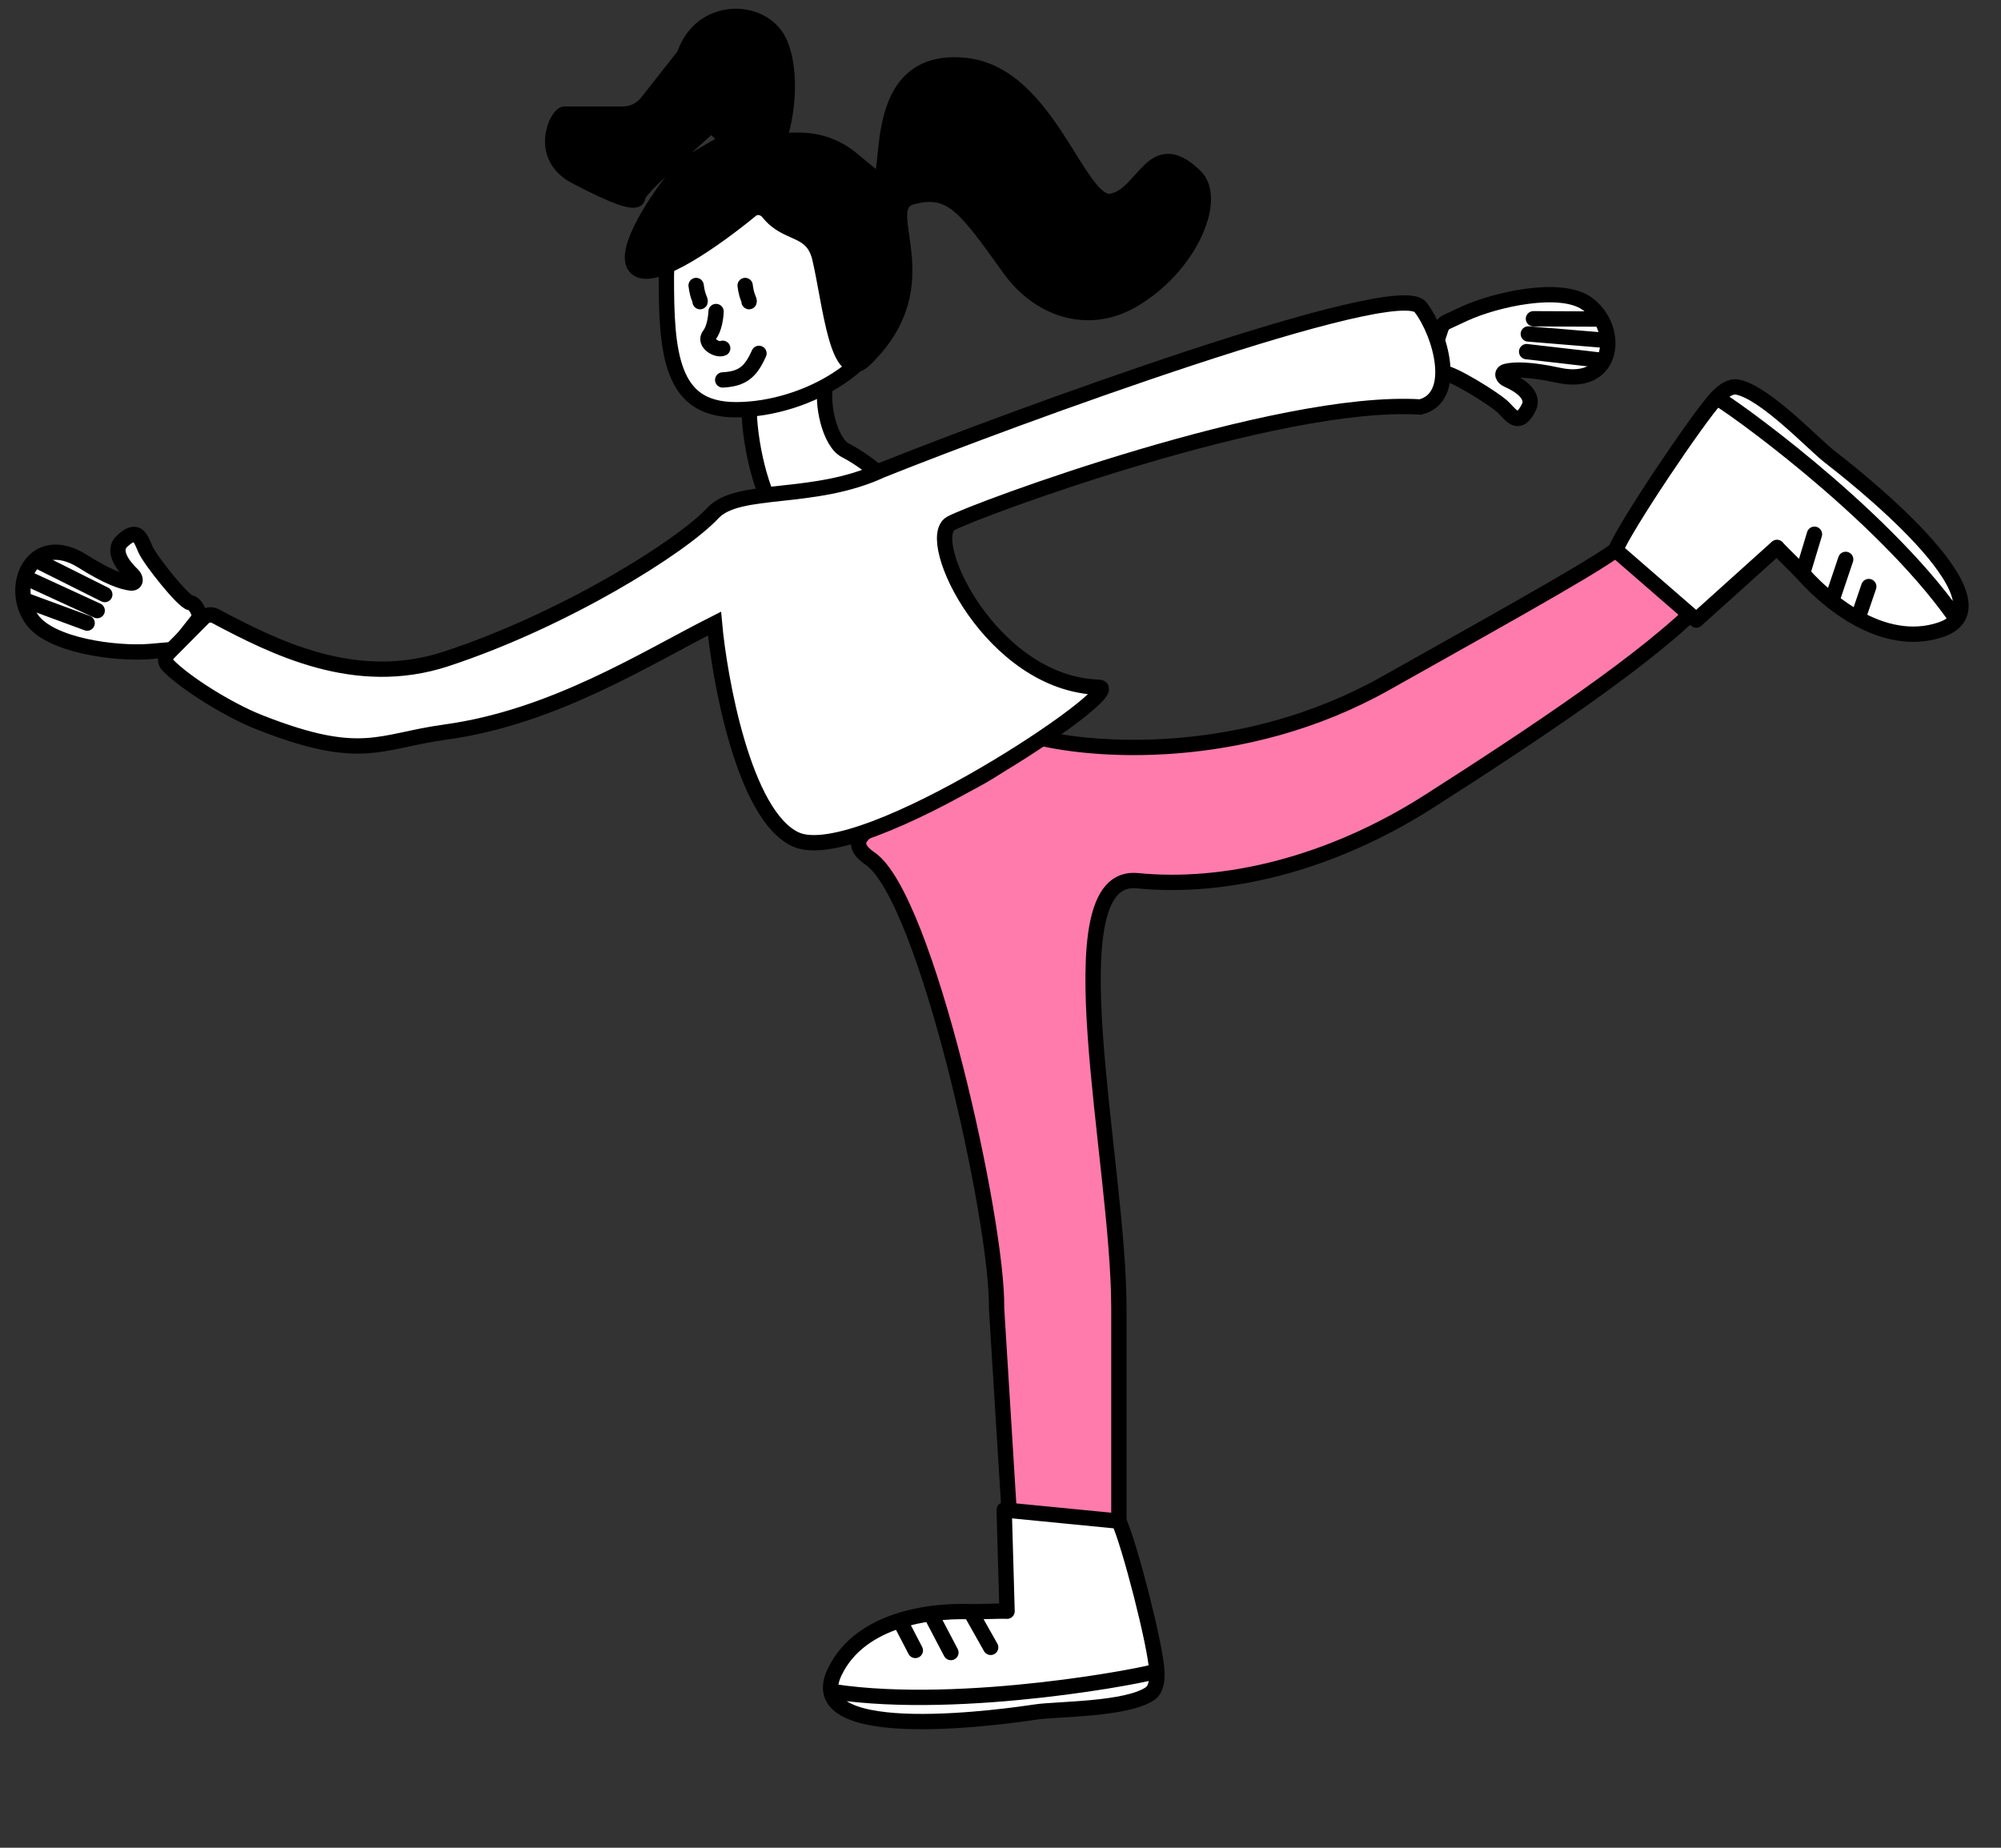
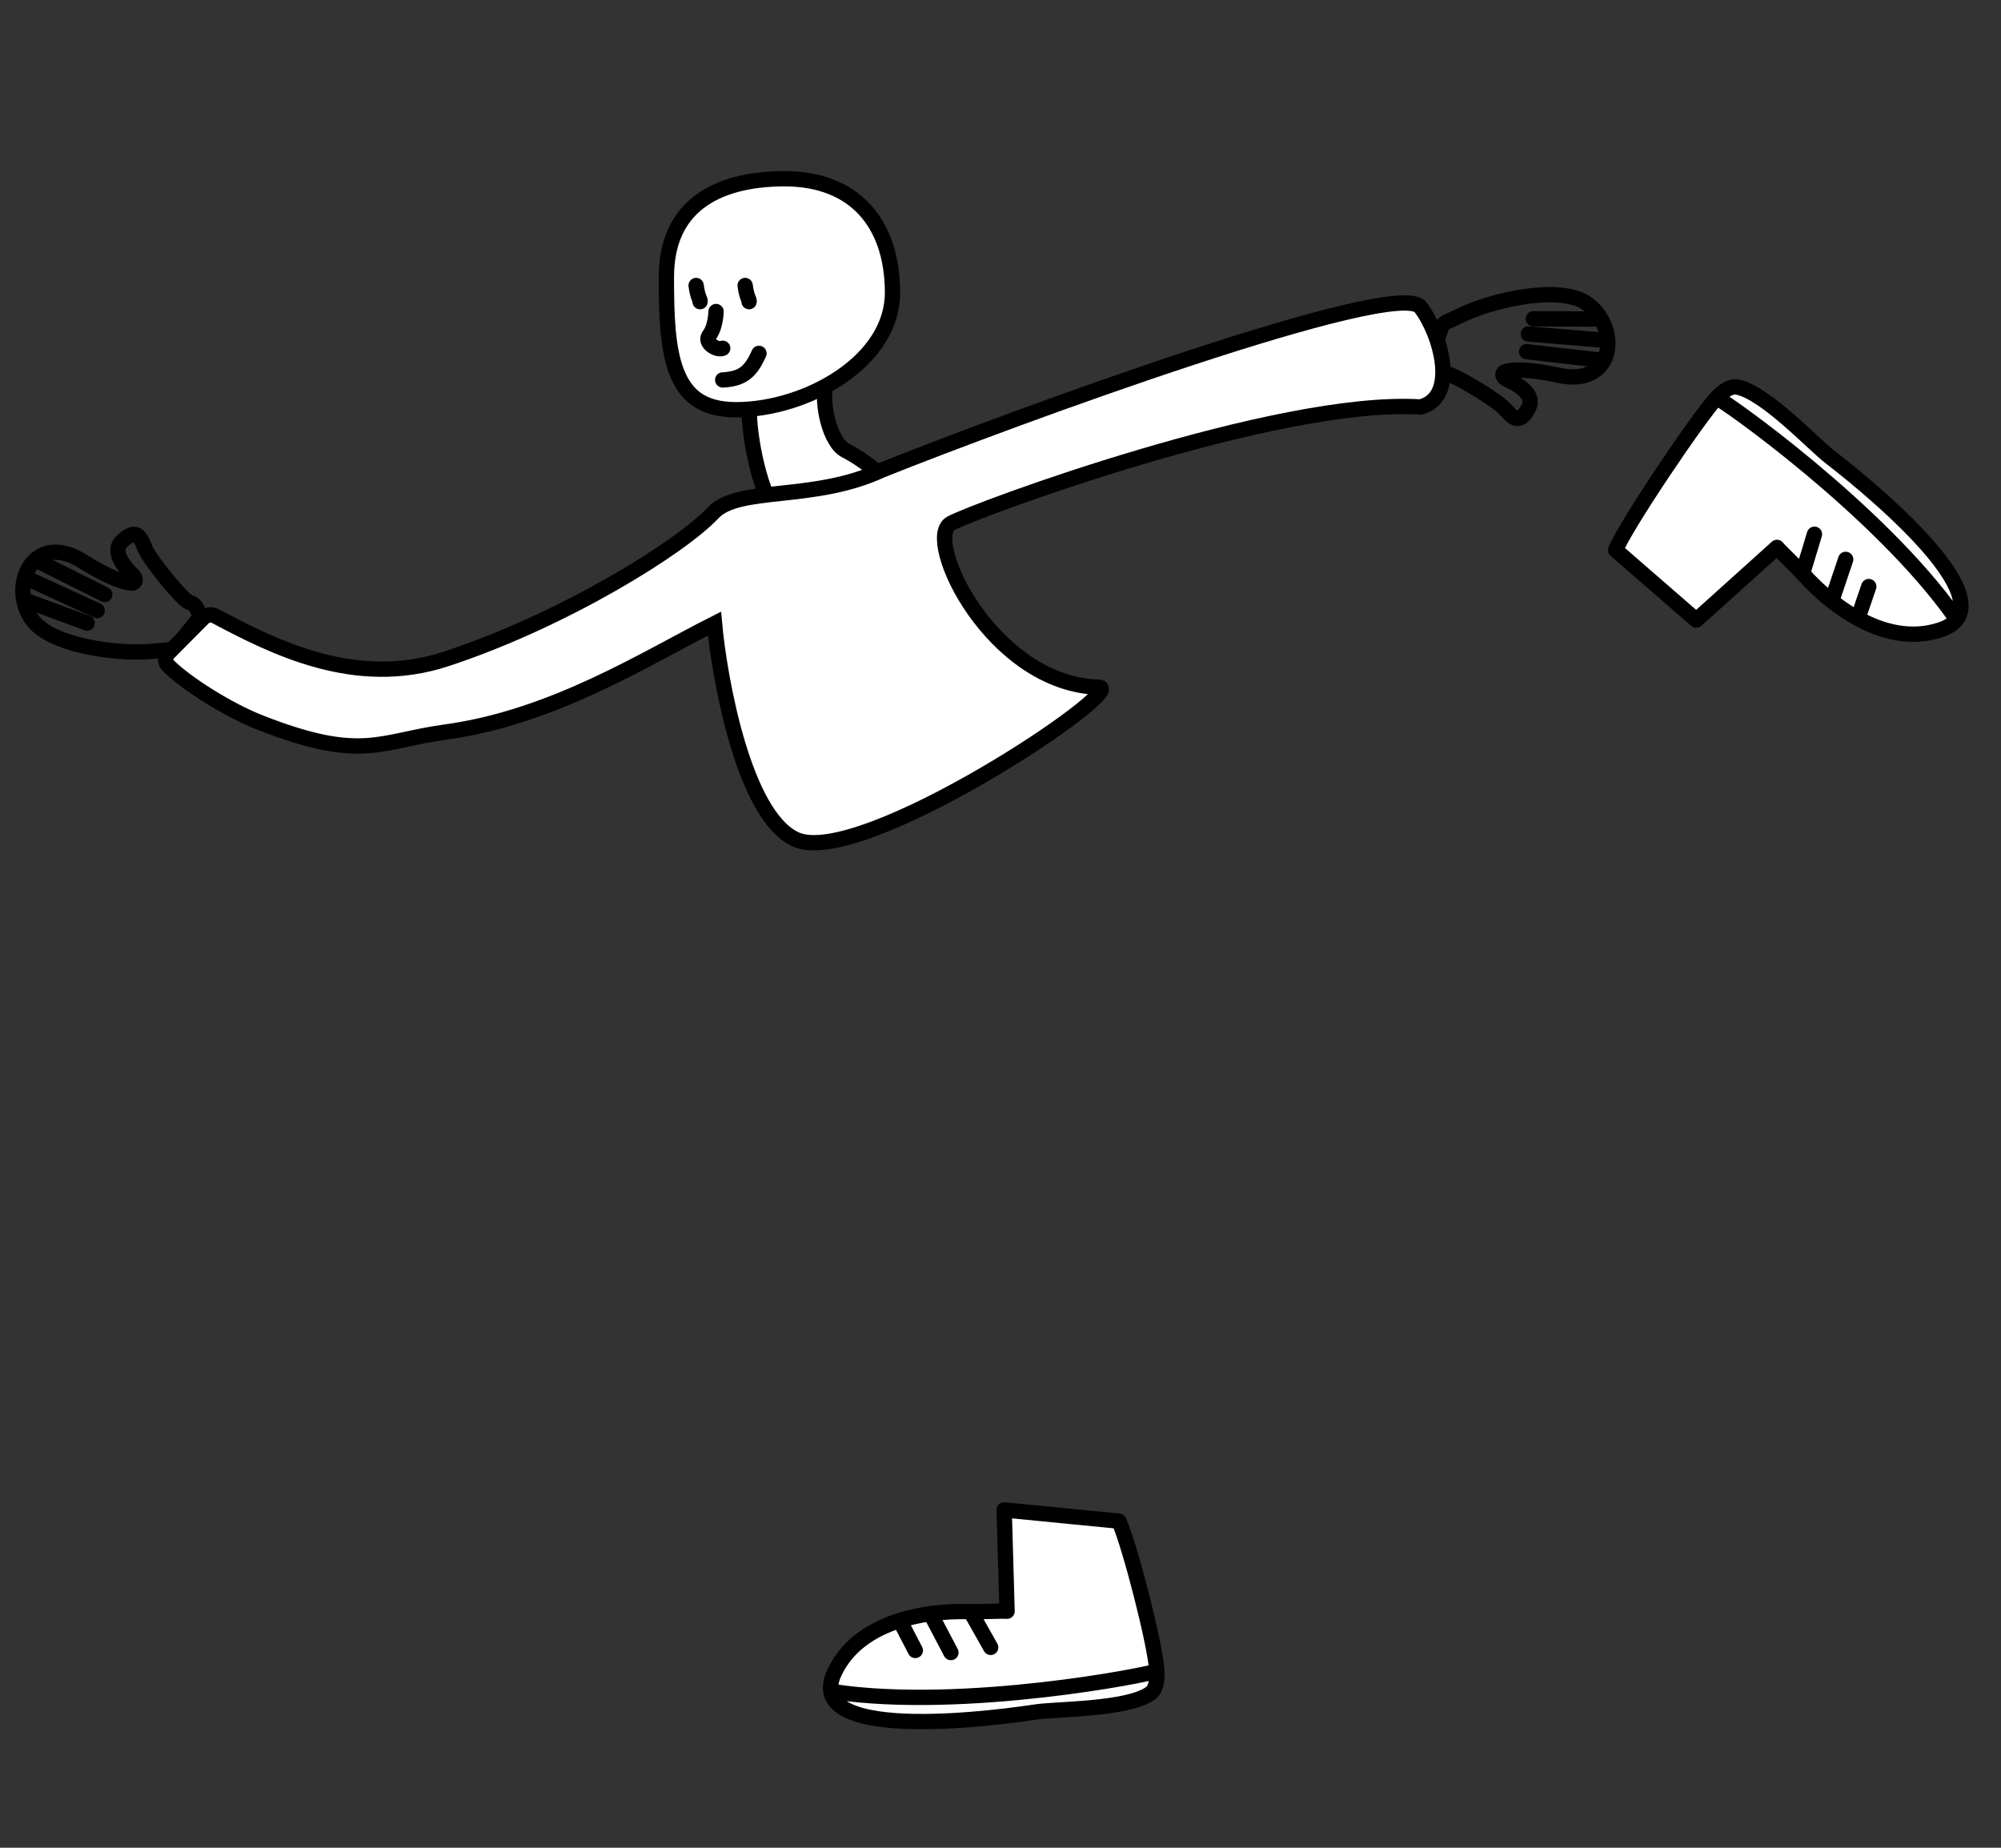
<svg xmlns="http://www.w3.org/2000/svg" width="196" height="181" viewBox="0 0 196 181" fill="none">
  <rect x="0" y="0" width="196" height="181" fill="#333333" stroke="none" />
-   <path d="M135.698 66.944C121.664 74.817 106.745 73.647 101.039 72.078C95.476 79.21 79.764 80.352 85.241 84.117C90.718 87.882 97.757 119.717 97.614 128.132L98.928 149.409L109.595 149.099V128.132C109.595 113.78 102.847 85.415 111.403 86.27C119.958 87.126 130.265 84.698 139.975 78.497C150.025 72.078 161.655 64.376 166.933 58.814L158.795 53.446C157.243 54.857 149.895 58.98 136.153 66.688L135.698 66.944Z" fill="#FF7BAC" stroke="black" stroke-width="1.5" />
  <path d="M101.482 167.7C99.431 168.007 78.237 171.183 81.746 163.806C83.021 161.125 85.472 159.578 88.133 158.738C89.124 158.425 90.145 158.21 91.145 158.072C92.537 157.879 93.888 157.833 95.065 157.875C95.768 157.9 98.181 157.785 98.643 157.831L98.36 147.907L109.596 149.009C110.63 151.249 113.179 161.109 113.314 163.682C113.368 164.714 113.196 165.516 112.675 165.883C110.398 167.482 103.534 167.392 101.482 167.7Z" fill="white" />
  <path d="M97.037 161.372L95.065 157.875M95.065 157.875C95.768 157.9 98.181 157.785 98.643 157.831L98.36 147.907L109.596 149.009C110.63 151.249 113.179 161.109 113.314 163.682M95.065 157.875C93.888 157.833 92.537 157.879 91.145 158.072M93.143 161.879L91.145 158.072M91.145 158.072C90.145 158.21 89.124 158.425 88.133 158.738M89.657 161.674L88.133 158.738M88.133 158.738C85.472 159.578 83.021 161.125 81.746 163.806C78.237 171.183 99.431 168.007 101.482 167.7C103.534 167.392 110.398 167.482 112.675 165.883C113.196 165.516 113.368 164.714 113.314 163.682M81.705 165.724C94.369 167.616 112.773 164.02 113.314 163.682" stroke="black" stroke-width="1.5" stroke-linecap="round" stroke-linejoin="round" />
  <path d="M179.227 44.746C180.868 46.016 197.814 59.134 190.058 61.699C187.24 62.63 184.428 61.929 181.981 60.587C181.069 60.087 180.208 59.498 179.417 58.871C178.315 57.999 177.348 57.055 176.565 56.176C176.097 55.65 174.346 53.986 174.059 53.621L166.151 60.742L158.251 53.881C159.155 51.586 166.379 40.851 168.145 38.975C168.853 38.222 169.552 37.792 170.177 37.916C172.907 38.455 177.587 43.477 179.227 44.746Z" fill="white" />
  <path d="M177.728 52.333L176.565 56.176M176.565 56.176C176.097 55.65 174.346 53.986 174.059 53.621L166.151 60.742L158.251 53.881C159.155 51.586 166.379 40.851 168.145 38.975M176.565 56.176C177.348 57.055 178.315 57.999 179.417 58.871M180.787 54.796L179.417 58.871M179.417 58.871C180.208 59.498 181.069 60.087 181.981 60.587M183.049 57.457L181.981 60.587M181.981 60.587C184.428 61.929 187.24 62.63 190.058 61.699C197.814 59.134 180.868 46.016 179.227 44.746C177.587 43.477 172.907 38.455 170.177 37.916C169.552 37.792 168.853 38.222 168.145 38.975M191.472 60.402C184.084 49.944 168.764 39.132 168.145 38.975" stroke="black" stroke-width="1.5" stroke-linecap="round" stroke-linejoin="round" />
-   <path d="M3.13 60.68C0.792 57.385 3.277 51.939 8.109 54.988C10.5 56.497 11.973 57.019 12.808 57.11C13.334 57.167 13.358 56.668 12.975 56.302C11.976 55.348 10.972 53.928 11.952 53.016C13.482 51.592 13.759 52.723 14.246 53.816C14.734 54.909 17.959 58.942 18.63 59.042C19.012 59.098 19.289 59.561 19.452 59.979C19.562 60.261 19.485 60.573 19.297 60.81L17.345 63.273C17.175 63.488 16.923 63.624 16.649 63.648L15.204 63.774C15.204 63.774 15.204 63.774 15.204 63.774C15.111 63.782 14.772 63.813 14.673 63.82C11.322 64.081 4.946 63.241 3.13 60.68Z" fill="white" />
  <path d="M15.204 63.774C15.111 63.782 14.772 63.813 14.673 63.82M14.673 63.82C11.322 64.081 4.946 63.241 3.13 60.68C0.792 57.385 3.277 51.939 8.109 54.988C10.5 56.497 11.973 57.019 12.808 57.11C13.334 57.167 13.358 56.668 12.975 56.302C11.976 55.348 10.972 53.928 11.952 53.016C13.482 51.592 13.759 52.723 14.246 53.816C14.734 54.909 17.959 58.942 18.63 59.042C19.012 59.098 19.289 59.561 19.452 59.979C19.562 60.261 19.485 60.573 19.297 60.81L17.345 63.273C17.175 63.488 16.923 63.624 16.649 63.648L14.673 63.82Z" stroke="black" stroke-width="1.5" />
  <path d="M10.265 58.239L3.753 54.982M9.52 59.812L2.895 56.763M8.536 61.037L2.545 58.825" stroke="black" stroke-width="1.5" stroke-linecap="round" />
-   <path d="M155.405 29.711C158.729 32.008 158.256 37.976 152.673 36.763C149.911 36.163 148.348 36.175 147.532 36.376C147.018 36.503 147.167 36.98 147.651 37.192C148.916 37.747 150.346 38.739 149.737 39.93C148.786 41.792 148.139 40.824 147.307 39.963C146.474 39.103 142.065 36.416 141.4 36.552C141.022 36.63 140.603 36.289 140.307 35.952C140.107 35.725 140.073 35.405 140.169 35.118L141.16 32.137C141.247 31.876 141.438 31.662 141.687 31.546L143.001 30.934C143.001 30.934 143.001 30.933 143.001 30.933C143.086 30.894 143.394 30.749 143.485 30.708C146.545 29.317 152.823 27.926 155.405 29.711Z" fill="white" />
  <path d="M143.001 30.934C143.085 30.894 143.394 30.749 143.485 30.708M143.485 30.708C146.545 29.317 152.823 27.926 155.405 29.711C158.729 32.008 158.256 37.976 152.673 36.763C149.911 36.163 148.348 36.175 147.532 36.376C147.018 36.503 147.167 36.98 147.651 37.192C148.916 37.747 150.346 38.739 149.737 39.93C148.786 41.792 148.139 40.824 147.307 39.963C146.474 39.103 142.065 36.416 141.4 36.552C141.022 36.63 140.603 36.289 140.307 35.952C140.107 35.725 140.073 35.405 140.169 35.118L141.16 32.137C141.247 31.876 141.438 31.662 141.687 31.546L143.485 30.708Z" stroke="black" stroke-width="1.5" />
  <path d="M149.535 34.446L156.769 35.28M149.698 32.713L156.966 33.313M150.203 31.226L156.59 31.255" stroke="black" stroke-width="1.5" stroke-linecap="round" />
  <path d="M82.815 44.12C81.271 43.327 80.409 39.485 80.907 37.504C77.778 36.579 73.66 36.179 73.413 39.064C73.166 41.948 74.244 47.833 76.119 50.554L87.297 47.531C87.538 47.751 85.43 45.464 82.815 44.12Z" fill="white" stroke="black" stroke-width="1.5" />
  <path d="M65.273 27.131C65.273 30.775 65.359 34.064 66.283 36.445C66.735 37.612 67.374 38.516 68.27 39.135C69.165 39.754 70.387 40.136 72.087 40.136C75.561 40.136 79.434 38.936 82.425 36.871C85.418 34.804 87.422 31.953 87.422 28.674C87.422 25.199 86.446 22.42 84.684 20.517C82.929 18.622 80.314 17.509 76.853 17.509C73.317 17.509 70.422 18.278 68.427 19.829C66.462 21.355 65.273 23.714 65.273 27.131Z" fill="white" stroke="black" stroke-width="1.5" />
-   <path d="M62.476 26.359C64.295 27.536 70.129 23.389 73.589 20.55C74.097 20.133 74.86 20.303 75.266 20.818C77.091 23.136 79.578 22.193 80.308 25.324C81.343 29.753 82.015 37.806 84.678 35.238C92.572 27.626 85.484 20.294 89.379 19.272C93.245 18.257 94.636 20.401 98.925 26.359C101.679 30.184 106.441 32.003 110.93 29.404C116.54 26.156 119.355 19.509 117.076 17.28C112.816 13.113 112.12 19.124 108.872 19.715C105.623 20.305 102.754 7.341 94.636 6.425C84.004 5.225 88.142 20.135 85.484 17.28L83.421 15.573C81.987 14.386 80.183 13.737 78.321 13.737H76.256C77.337 10.715 77.472 6.315 76.256 3.95C74.583 0.697 68.654 0.516 67.028 5.395L63.377 10.034C62.808 10.756 61.939 11.178 61.02 11.178H55.302C54.579 11.178 52.591 15.289 56.386 17.28C60.181 19.272 62.476 20.138 62.476 19.272C62.476 18.406 69.578 12.443 69.578 12.262C69.578 12.118 70.732 13.185 71.309 13.737L68.124 15.604C67.398 16.03 66.738 16.561 66.212 17.218C63.862 20.151 60.687 25.201 62.476 26.359Z" fill="black" />
-   <path d="M71.309 13.737L68.124 15.604C67.398 16.03 66.738 16.561 66.212 17.218C63.862 20.151 60.687 25.201 62.476 26.359C64.295 27.536 70.129 23.389 73.589 20.55C74.097 20.133 74.86 20.303 75.266 20.818C77.091 23.136 79.578 22.193 80.308 25.324C81.343 29.753 82.015 37.806 84.678 35.238C92.572 27.626 85.484 20.294 89.379 19.272C93.245 18.257 94.636 20.401 98.925 26.359C101.679 30.184 106.441 32.003 110.93 29.404C116.54 26.156 119.355 19.509 117.076 17.28C112.816 13.113 112.12 19.124 108.872 19.715C105.623 20.305 102.754 7.341 94.636 6.425C84.004 5.225 88.142 20.135 85.484 17.28L83.421 15.573C81.987 14.386 80.183 13.737 78.321 13.737H76.256M71.309 13.737H76.256M71.309 13.737C70.732 13.185 69.578 12.118 69.578 12.262C69.578 12.443 62.476 18.406 62.476 19.272C62.476 20.138 60.181 19.272 56.386 17.28C52.591 15.289 54.579 11.178 55.302 11.178C55.768 11.178 58.755 11.178 61.02 11.178C61.939 11.178 62.808 10.756 63.377 10.034L67.028 5.395C68.654 0.516 74.583 0.697 76.256 3.95C77.472 6.315 77.337 10.715 76.256 13.737" stroke="black" stroke-width="1.5" />
  <path d="M72.987 27.966C73.146 29.206 73.44 29.366 73.373 29.549M68.186 27.966C68.346 29.206 68.639 29.366 68.573 29.549" stroke="black" stroke-width="1.5" stroke-linecap="round" />
  <path d="M70.139 30.517C70.123 31.033 69.971 32.217 69.49 32.817C68.89 33.567 70.24 34.367 70.79 34.117M74.341 34.617C73.541 36.417 72.74 37.117 70.79 37.217" stroke="black" stroke-width="1.5" stroke-linecap="round" />
  <path d="M43.676 64.552C34.801 67.461 26.834 63.394 21.087 60.349C20.697 60.143 20.22 60.216 19.91 60.529L16.505 63.958C16.164 64.302 16.119 64.84 16.46 65.184C18.199 66.939 22.375 69.561 25.451 70.769C35.46 74.7 37.12 72.602 43.621 71.713C54.224 70.263 63.198 64.51 69.986 61.085C70.45 66.262 72.816 79.901 77.945 82.229C84.356 85.139 110.736 67.41 107.627 67.32C97.128 67.013 90.404 52.818 93.132 51.275C95.314 50.04 125.112 38.984 139.138 39.866C142.868 38.919 141.144 32.713 139.138 30.094C136.86 27.119 99.219 40.903 86.347 46.062C79.648 49.172 72.325 47.579 69.828 50.255C66.706 53.6 55.198 60.776 43.676 64.552Z" fill="white" stroke="black" stroke-width="1.5" />
</svg>